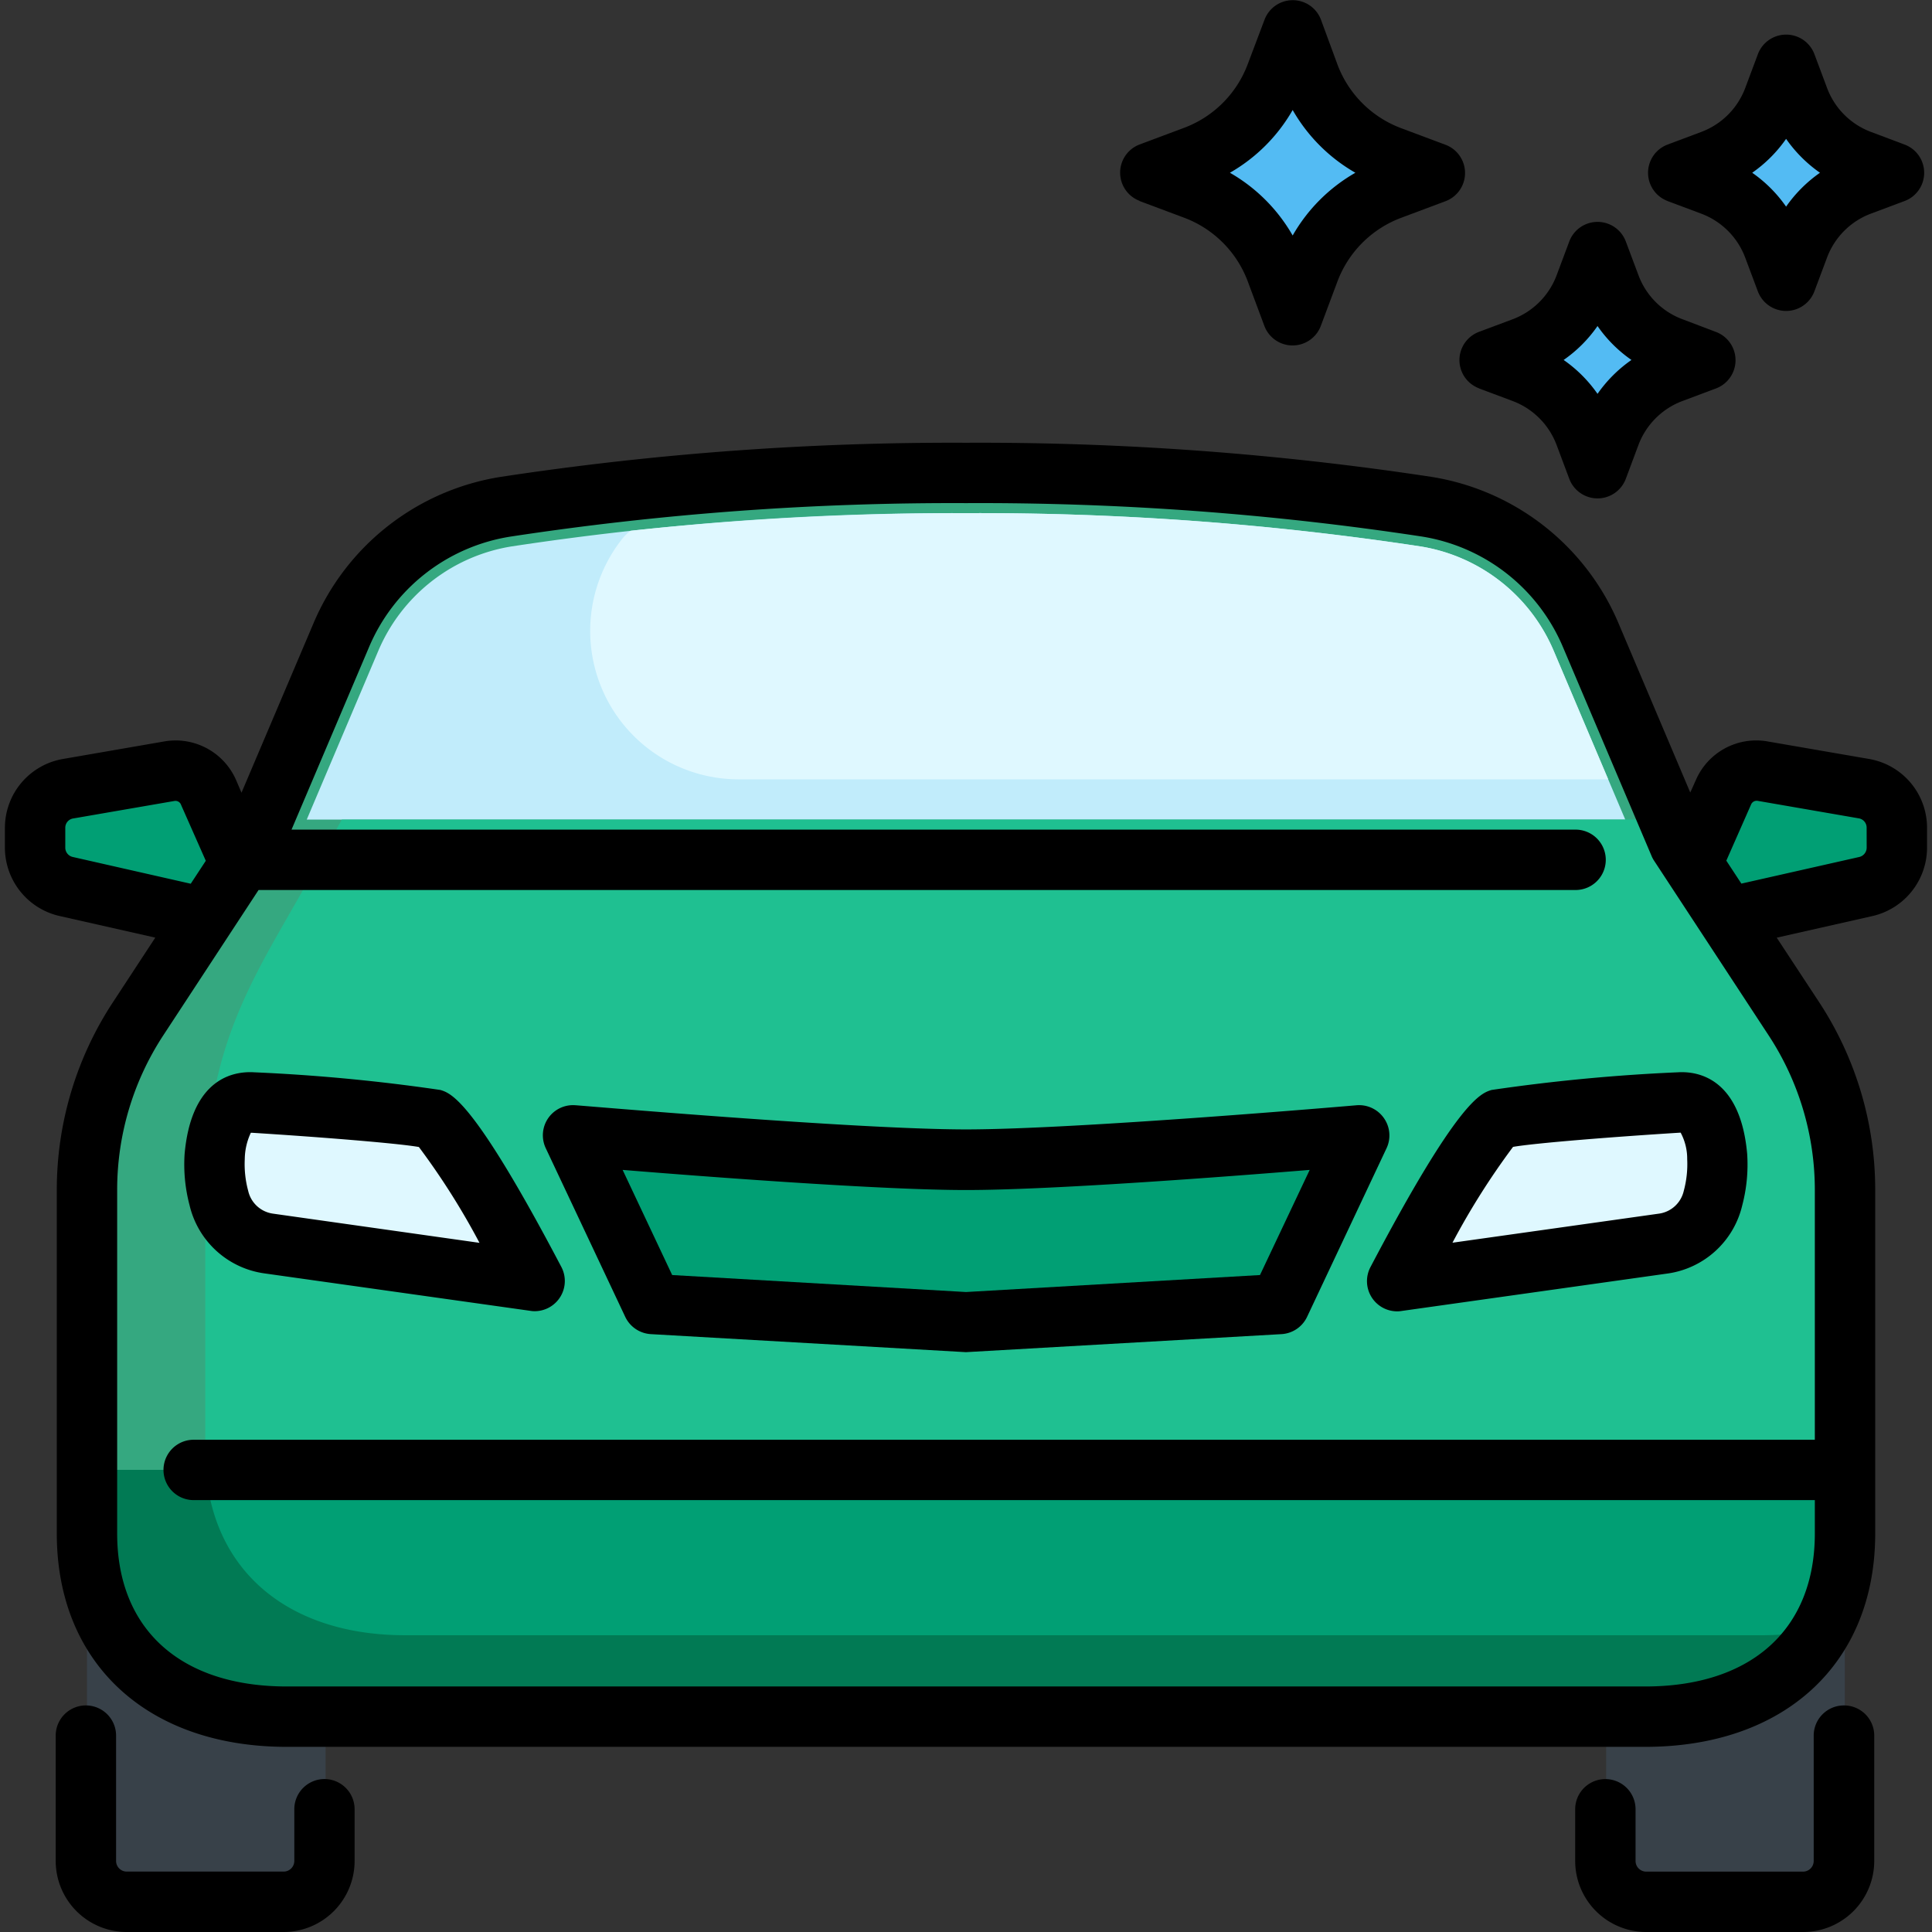
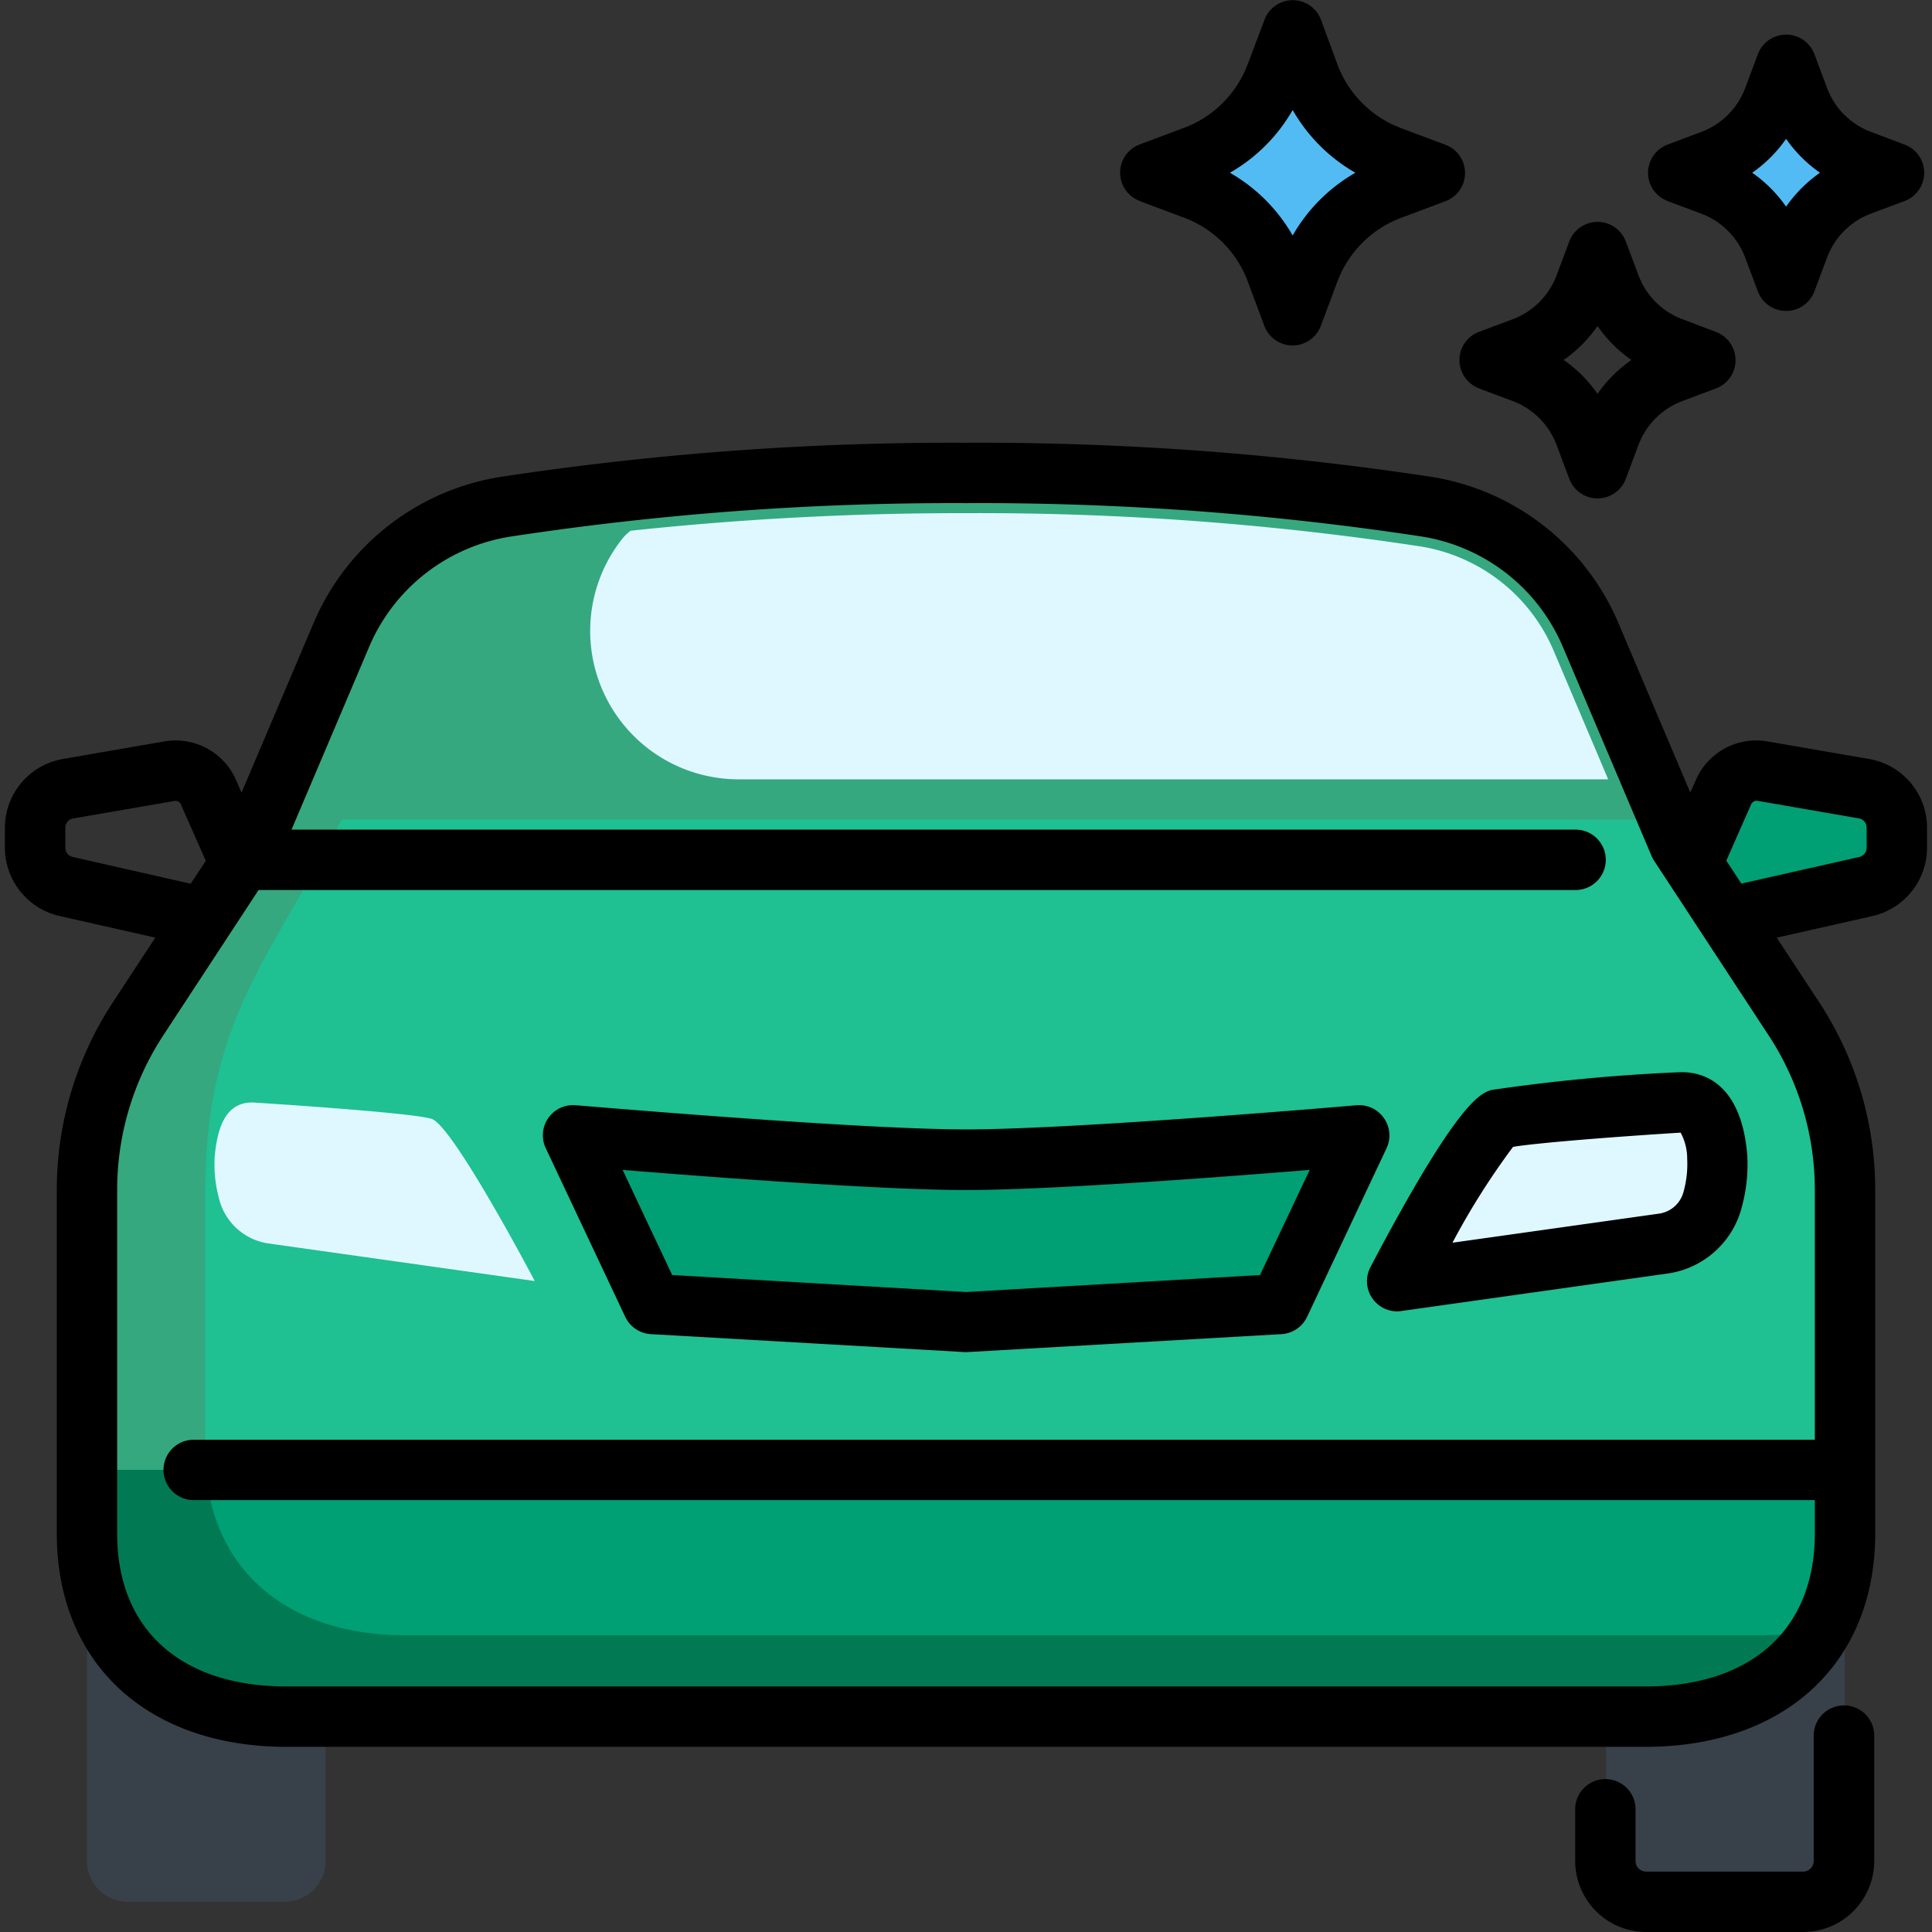
<svg xmlns="http://www.w3.org/2000/svg" id="Layer_1" height="512" viewBox="0 0 48 48" width="512" data-name="Layer 1">
  <rect x="0" y="0" width="48" height="48" fill="#333333" stroke="none" />
  <g fill="#53bbf3">
    <path d="m34.552 3.878 1.1.414-1.1.414a3.447 3.447 0 0 0 -2.022 2.022l-.414 1.105-.416-1.105a3.447 3.447 0 0 0 -2.02-2.022l-1.106-.414 1.106-.414a3.45 3.45 0 0 0 2.02-2.022l.416-1.106.414 1.106a3.45 3.45 0 0 0 2.022 2.022z" />
-     <path d="m41.537 8.633.838.314-.838.314a2.613 2.613 0 0 0 -1.537 1.533l-.314.838-.313-.838a2.618 2.618 0 0 0 -1.533-1.533l-.839-.314.839-.314a2.618 2.618 0 0 0 1.537-1.533l.313-.838.31.838a2.613 2.613 0 0 0 1.537 1.533z" />
    <path d="m46.222 3.978.838.314-.838.313a2.618 2.618 0 0 0 -1.533 1.533l-.314.839-.313-.839a2.624 2.624 0 0 0 -1.533-1.533l-.839-.313.839-.314a2.618 2.618 0 0 0 1.533-1.533l.313-.838.314.838a2.613 2.613 0 0 0 1.533 1.533z" />
  </g>
  <path d="m45.668 37.884v.22c0 2.682-1.825 4.349-4.764 4.349h-1v3.783a1.014 1.014 0 0 0 1.015 1.014h3.9a1.014 1.014 0 0 0 1.015-1.014v-8.382z" fill="#384149" />
  <path d="m2.389 38.1v-.1l-.228-.074v8.3a1.014 1.014 0 0 0 1.014 1.024h3.9a1.014 1.014 0 0 0 1.014-1.014v-3.783h-.936c-2.938 0-4.764-1.667-4.764-4.353z" fill="#384149" />
-   <path d="m5.183 19.693a.9.9 0 0 0 -.982-.532l-2.501.439a.984.984 0 0 0 -.827.973v.491a.988.988 0 0 0 .777.965l3.545.81.828-1.265z" fill="#019f74" />
  <path d="m46.3 19.6-2.5-.434a.9.9 0 0 0 -.981.532l-.833 1.883.838 1.267 3.528-.819a.987.987 0 0 0 .778-.965v-.491a.984.984 0 0 0 -.83-.973z" fill="#019f74" />
  <path d="m44.567 25.307-2.587-3.945-.257-.392-2.191-5.17a5.367 5.367 0 0 0 -4.095-3.216 73.775 73.775 0 0 0 -11.437-.835 73.749 73.749 0 0 0 -11.436.838 5.368 5.368 0 0 0 -4.1 3.216l-2.187 5.167-.257.392-2.587 3.945a7.768 7.768 0 0 0 -1.272 4.26v8.533c0 2.874 2 4.549 4.964 4.549h33.751c2.96 0 4.964-1.675 4.964-4.549v-8.533a7.769 7.769 0 0 0 -1.273-4.26z" fill="#35a880" />
  <path d="m2.161 36.519v1.581c0 2.874 2 4.549 4.964 4.549h33.751c2.96 0 4.964-1.675 4.964-4.549v-1.581z" fill="#017a54" />
-   <path d="m7.621 20.362 1.768-4.169a4.346 4.346 0 0 1 3.331-2.619 73.008 73.008 0 0 1 11.28-.825 73.008 73.008 0 0 1 11.28.825 4.346 4.346 0 0 1 3.331 2.619l1.768 4.169z" fill="#c1ecfb" />
  <path d="m18.377 19.362h21.578l-1.344-3.169a4.346 4.346 0 0 0 -3.331-2.619 73.008 73.008 0 0 0 -11.28-.825 77.208 77.208 0 0 0 -8.331.437 1.091 1.091 0 0 0 -.225.22 3.687 3.687 0 0 0 2.933 5.956z" fill="#dff8ff" />
  <path d="m45.84 29.567a7.769 7.769 0 0 0 -1.273-4.26l-2.587-3.945-.257-.392-.258-.608h-32.971c-.189.334-.38.68-.574 1.041-1.428 2.656-2.82 4.285-2.82 8.205v6.47c0 .15.007.3.018.441h40.722z" fill="#1fc091" />
  <path d="m5.115 36.519c.2 2.6 2.141 4.108 4.946 4.108h33.751a6.931 6.931 0 0 0 1.455-.164 4.672 4.672 0 0 0 .573-2.363v-1.581z" fill="#019f74" />
  <path d="m6.27 27.39s3.922.244 4.452.407 2.564 4.03 2.564 4.03l-6.618-.934a1.483 1.483 0 0 1 -1.229-1.125 3.247 3.247 0 0 1 -.105-1.035c.081-.896.366-1.343.936-1.343z" fill="#dff8ff" />
  <path d="m41.729 27.39s-3.922.244-4.451.407-2.565 4.03-2.565 4.03l6.618-.934a1.483 1.483 0 0 0 1.229-1.125 3.247 3.247 0 0 0 .1-1.035c-.076-.896-.36-1.343-.931-1.343z" fill="#dff8ff" />
  <path d="m16.208 32.4-1.975-4.189s6.957.606 9.766.606 9.768-.606 9.768-.606l-1.975 4.189-7.84.448z" fill="#019f74" />
-   <path d="m10.942 27.08a45.308 45.308 0 0 0 -4.626-.439c-.679-.042-1.574.312-1.729 2.024a3.965 3.965 0 0 0 .123 1.28 2.224 2.224 0 0 0 1.853 1.691l6.619.932a.6.6 0 0 0 .1.008.75.75 0 0 0 .664-1.1c-2.177-4.141-2.735-4.313-3.004-4.396zm-4.17 3.071a.735.735 0 0 1 -.605-.561 2.544 2.544 0 0 1 -.086-.789 1.581 1.581 0 0 1 .151-.658h.021c1.71.107 3.633.262 4.154.354a18.122 18.122 0 0 1 1.506 2.381z" />
  <path d="m41.683 26.641a45.308 45.308 0 0 0 -4.626.439c-.269.083-.828.255-3.008 4.4a.75.75 0 0 0 .664 1.1.6.6 0 0 0 .1-.008l6.619-.932a2.224 2.224 0 0 0 1.853-1.691 3.984 3.984 0 0 0 .123-1.28c-.152-1.716-1.052-2.069-1.725-2.028zm.149 2.949a.735.735 0 0 1 -.605.561l-5.141.724a18.293 18.293 0 0 1 1.505-2.381c.53-.093 2.455-.248 4.164-.354a1.371 1.371 0 0 1 .163.661 2.541 2.541 0 0 1 -.086.789z" />
  <path d="m34.382 27.778a.752.752 0 0 0 -.68-.318c-.069.006-6.958.6-9.7.6s-9.632-.6-9.7-.6a.749.749 0 0 0 -.743 1.066l1.975 4.191a.753.753 0 0 0 .635.429l7.829.448 7.841-.448a.751.751 0 0 0 .635-.429l1.975-4.191a.747.747 0 0 0 -.067-.748zm-3.078 3.9-7.304.422-7.3-.422-1.231-2.612c2.159.176 6.439.5 8.534.5s6.376-.324 8.536-.5z" />
  <path d="m28.311 4.994 1.106.414a2.7 2.7 0 0 1 1.583 1.582l.414 1.11a.749.749 0 0 0 1.4 0l.414-1.106a2.705 2.705 0 0 1 1.582-1.582l1.106-.414a.749.749 0 0 0 0-1.4l-1.106-.414a2.7 2.7 0 0 1 -1.582-1.583l-.41-1.114a.749.749 0 0 0 -1.4 0l-.418 1.106a2.7 2.7 0 0 1 -1.582 1.583l-1.106.414a.749.749 0 0 0 0 1.4zm3.805-2.261a4.192 4.192 0 0 0 1.558 1.559 4.185 4.185 0 0 0 -1.558 1.559 4.2 4.2 0 0 0 -1.559-1.559 4.2 4.2 0 0 0 1.559-1.559z" />
  <path d="m36.743 9.649.838.314a1.868 1.868 0 0 1 1.093 1.094l.314.838a.75.75 0 0 0 1.405 0l.313-.838a1.869 1.869 0 0 1 1.094-1.094l.838-.314a.75.75 0 0 0 0-1.4l-.838-.318a1.857 1.857 0 0 1 -1.092-1.092l-.315-.839a.75.75 0 0 0 -1.405 0l-.314.839a1.866 1.866 0 0 1 -1.093 1.093l-.839.314a.749.749 0 0 0 0 1.4zm2.947-1.549a3.344 3.344 0 0 0 .843.843 3.389 3.389 0 0 0 -.843.842 3.369 3.369 0 0 0 -.842-.842 3.34 3.34 0 0 0 .842-.843z" />
  <path d="m41.428 4.994.838.314a1.866 1.866 0 0 1 1.093 1.092l.314.838a.75.75 0 0 0 1.405 0l.314-.838a1.864 1.864 0 0 1 1.092-1.093l.839-.314a.749.749 0 0 0 0-1.4l-.838-.315a1.863 1.863 0 0 1 -1.092-1.092l-.314-.839a.75.75 0 0 0 -1.405 0l-.314.839a1.864 1.864 0 0 1 -1.093 1.092l-.839.315a.749.749 0 0 0 0 1.4zm2.947-1.544a3.4 3.4 0 0 0 .842.842 3.4 3.4 0 0 0 -.842.842 3.369 3.369 0 0 0 -.842-.842 3.385 3.385 0 0 0 .842-.842z" />
  <path d="m45.811 42.371a.75.75 0 0 0 -.75.75v3.114a.265.265 0 0 1 -.265.265h-3.896a.265.265 0 0 1 -.265-.265v-1.284a.75.75 0 0 0 -1.5 0v1.284a1.767 1.767 0 0 0 1.765 1.765h3.9a1.767 1.767 0 0 0 1.765-1.765v-3.114a.75.75 0 0 0 -.754-.75z" />
-   <path d="m8.062 44.2a.75.75 0 0 0 -.75.75v1.284a.265.265 0 0 1 -.264.265h-3.9a.265.265 0 0 1 -.264-.265v-3.113a.75.75 0 0 0 -1.5 0v3.114a1.766 1.766 0 0 0 1.762 1.765h3.9a1.766 1.766 0 0 0 1.764-1.765v-1.284a.75.75 0 0 0 -.748-.751z" />
  <path d="m46.429 18.855-2.5-.432a1.634 1.634 0 0 0 -1.8.967l-.135.3-1.772-4.18a6.084 6.084 0 0 0 -4.668-3.664 74.749 74.749 0 0 0 -11.554-.846 74.749 74.749 0 0 0 -11.554.847 6.084 6.084 0 0 0 -4.668 3.663l-1.778 4.184-.126-.294a1.639 1.639 0 0 0 -1.8-.978l-2.5.433a1.736 1.736 0 0 0 -1.452 1.713v.491a1.744 1.744 0 0 0 1.362 1.7l2.374.536-1.052 1.605a8.488 8.488 0 0 0 -1.395 4.67v8.53c0 3.219 2.242 5.3 5.714 5.3h33.75c3.472 0 5.714-2.08 5.714-5.3v-8.534a8.488 8.488 0 0 0 -1.395-4.67l-1.052-1.6 2.366-.534a1.746 1.746 0 0 0 1.369-1.7v-.491a1.735 1.735 0 0 0 -1.448-1.716zm-44.622 2.436a.237.237 0 0 1 -.185-.232v-.491a.233.233 0 0 1 .2-.234l2.511-.434a.148.148 0 0 1 .167.1l.613 1.386-.374.57zm43.282 14.479h-40.277a.75.75 0 0 0 0 1.5h40.277v.83c0 2.378-1.575 3.8-4.214 3.8h-33.75c-2.639 0-4.214-1.421-4.214-3.8v-8.534a7 7 0 0 1 1.149-3.848l2.364-3.606h32.721a.75.75 0 0 0 0-1.5h-31.902l1.916-4.512a4.588 4.588 0 0 1 3.522-2.768 73.024 73.024 0 0 1 11.319-.832 73.024 73.024 0 0 1 11.319.829 4.588 4.588 0 0 1 3.522 2.771l2.192 5.167a.669.669 0 0 0 .063.118l2.844 4.337a7 7 0 0 1 1.149 3.848zm1.288-14.711a.239.239 0 0 1 -.191.234l-2.922.66-.374-.57.617-1.4a.151.151 0 0 1 .163-.086l2.506.434a.233.233 0 0 1 .2.234z" />
</svg>